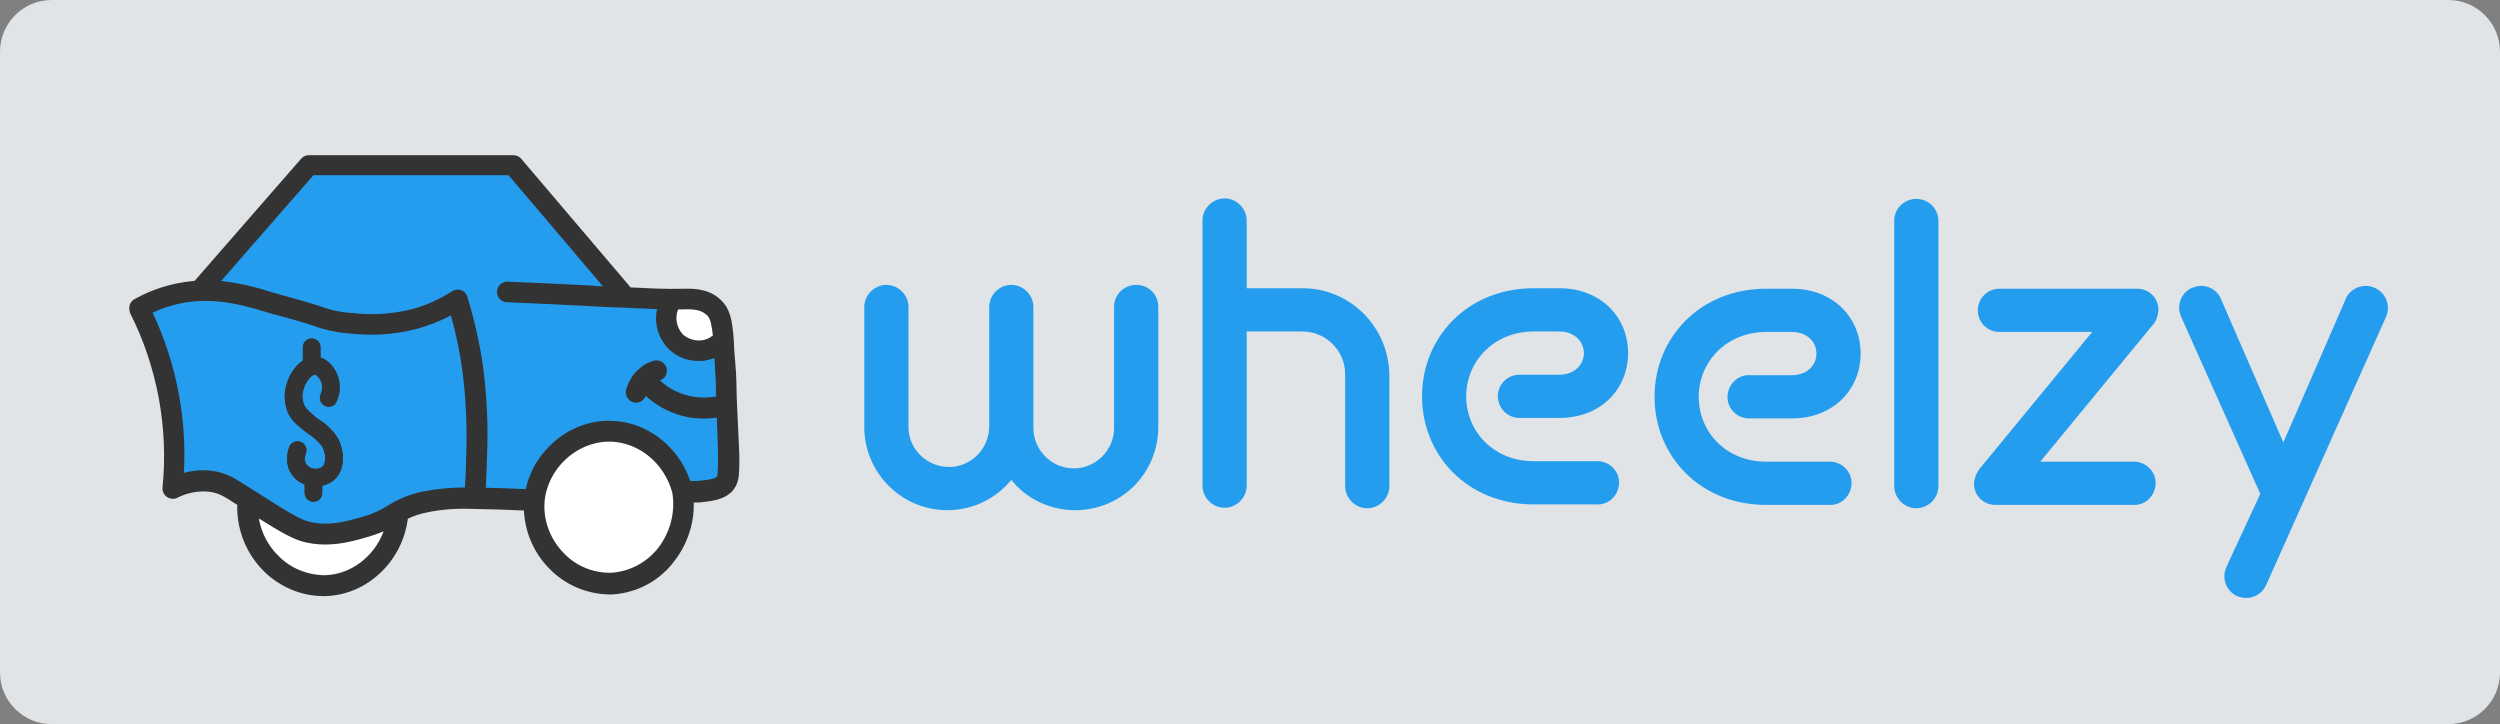
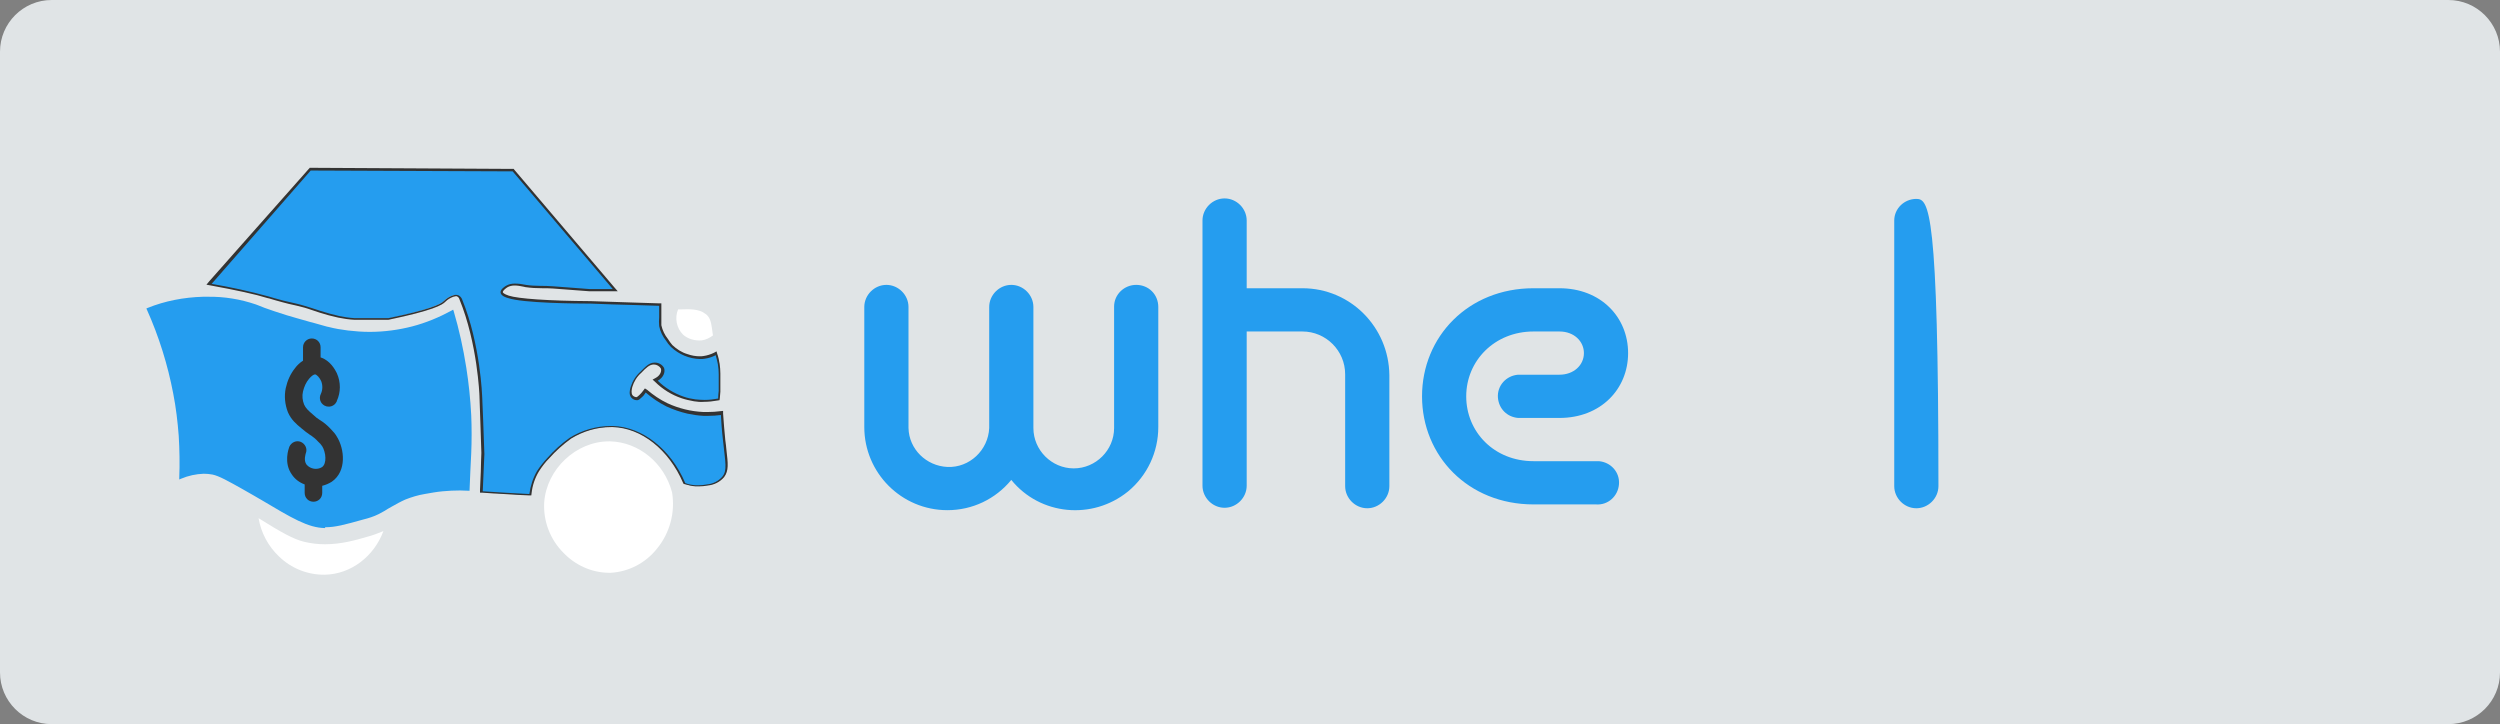
<svg xmlns="http://www.w3.org/2000/svg" width="145" height="42" viewBox="0 0 145 42" fill="none">
  <rect x="0" y="0" width="145" height="42" fill="#808080" stroke="none" />
  <path d="M0 3C0 1.343 1.343 0 3 0H142C143.657 0 145 1.343 145 3V39C145 40.657 143.657 42 142 42H3C1.343 42 0 40.657 0 39V3Z" fill="#F7FCFF" fill-opacity="0.8" />
  <path d="M38.98 28.559C38.534 26.856 37.054 25.646 35.399 25.599H35.319C33.41 25.599 31.707 27.206 31.564 29.131C31.5 30.23 31.914 31.296 32.678 32.06C33.362 32.776 34.301 33.206 35.288 33.221H35.431C36.481 33.158 37.452 32.648 38.105 31.821C38.852 30.914 39.171 29.72 38.98 28.559Z" fill="white" />
  <path d="M22.238 30.803C21.936 30.93 21.601 31.057 21.283 31.137C20.631 31.328 19.803 31.567 18.848 31.567C18.434 31.567 18.037 31.519 17.639 31.423C17.034 31.28 16.318 30.882 14.997 30.055C15.14 30.898 15.554 31.678 16.174 32.267C16.891 32.967 17.846 33.349 18.848 33.333C20.36 33.301 21.697 32.267 22.238 30.803Z" fill="white" />
  <path d="M18.848 30.628C17.861 30.612 16.939 30.055 15.092 28.957L15.061 28.941C14.917 28.861 14.583 28.654 14.122 28.4C13.215 27.89 12.705 27.604 12.323 27.524C12.148 27.492 11.989 27.477 11.814 27.477C11.368 27.492 10.923 27.588 10.509 27.763L10.398 27.811V27.699C10.43 26.888 10.414 26.092 10.366 25.28C10.302 24.453 10.207 23.641 10.048 22.83C9.729 21.159 9.22 19.52 8.52 17.96L8.488 17.896L8.552 17.864C9.57 17.451 10.668 17.244 11.766 17.212H12.053C13.008 17.196 13.947 17.355 14.838 17.657L14.965 17.705C15.156 17.785 15.474 17.912 15.92 18.055C16.429 18.23 16.875 18.358 17.209 18.453L18.052 18.692H18.068C18.88 18.915 18.944 18.947 19.055 18.962C19.421 19.058 19.803 19.122 20.185 19.169C20.599 19.217 21.013 19.249 21.442 19.249C22.27 19.249 23.113 19.137 23.909 18.931C24.705 18.724 25.469 18.405 26.201 18.008L26.28 17.96L26.312 18.039C26.63 19.122 26.869 20.204 27.044 21.318C27.187 22.225 27.283 23.148 27.331 24.071C27.362 24.803 27.362 25.551 27.331 26.299C27.315 26.617 27.299 26.936 27.283 27.27C27.267 27.652 27.251 28.018 27.235 28.4V28.463H27.171C27.012 28.463 26.853 28.447 26.694 28.447C26.36 28.447 26.01 28.463 25.675 28.495C25.325 28.527 24.975 28.591 24.625 28.654C24.243 28.718 23.877 28.829 23.511 28.973C23.256 29.084 23.002 29.227 22.747 29.37C22.54 29.482 22.413 29.561 22.317 29.625C22.206 29.689 22.095 29.752 21.967 29.816C21.681 29.959 21.379 30.055 21.06 30.134C19.978 30.437 19.453 30.58 18.864 30.58L18.848 30.628ZM17.257 25.678C17.082 25.678 16.907 25.79 16.843 25.965C16.811 26.06 16.509 26.84 16.986 27.524C17.161 27.763 17.4 27.954 17.671 28.049L17.718 28.065V28.607C17.718 28.845 17.909 29.052 18.164 29.052C18.403 29.052 18.61 28.861 18.61 28.607V28.129L18.657 28.113C18.848 28.065 19.023 28.002 19.182 27.89C20.026 27.317 19.883 26.076 19.469 25.392C19.358 25.233 19.246 25.09 19.103 24.962C18.912 24.771 18.705 24.596 18.466 24.437C18.339 24.357 18.212 24.262 18.1 24.151V24.135C17.798 23.88 17.655 23.753 17.559 23.53C17.448 23.275 17.432 22.989 17.48 22.718C17.543 22.448 17.671 22.177 17.846 21.954C17.925 21.811 18.068 21.716 18.244 21.684H18.259C18.403 21.7 18.578 21.907 18.673 22.113C18.785 22.368 18.785 22.671 18.673 22.925C18.578 23.148 18.657 23.403 18.88 23.514C18.944 23.546 18.991 23.562 19.055 23.546C19.23 23.546 19.389 23.45 19.453 23.291C19.676 22.798 19.676 22.225 19.453 21.732C19.373 21.572 19.087 21.031 18.562 20.856L18.514 20.84V20.14C18.514 19.901 18.323 19.695 18.068 19.695C17.83 19.695 17.623 19.886 17.623 20.14V20.952L17.591 20.968C17.416 21.079 17.273 21.222 17.145 21.381C16.891 21.716 16.7 22.113 16.62 22.527C16.525 22.973 16.573 23.45 16.747 23.88C16.923 24.294 17.193 24.532 17.511 24.803L17.527 24.819C17.671 24.946 17.83 25.058 17.973 25.169C18.148 25.28 18.323 25.424 18.466 25.567C18.562 25.646 18.641 25.742 18.721 25.853C18.944 26.219 19.023 26.92 18.689 27.158C18.578 27.238 18.434 27.27 18.291 27.27C18.068 27.286 17.846 27.174 17.702 26.999C17.495 26.713 17.639 26.331 17.655 26.283C17.702 26.172 17.702 26.06 17.655 25.949C17.607 25.837 17.511 25.758 17.4 25.726C17.368 25.694 17.32 25.678 17.257 25.678Z" fill="#259DEF" />
-   <path d="M12.053 17.259C12.626 17.259 13.772 17.307 14.822 17.705C14.997 17.769 15.347 17.912 15.904 18.103C16.413 18.278 16.875 18.405 17.193 18.501L18.037 18.739C18.864 18.978 18.928 18.994 19.039 19.026C19.405 19.122 19.787 19.185 20.169 19.233C20.583 19.281 21.013 19.312 21.426 19.312C23.097 19.312 24.752 18.883 26.216 18.071C26.519 19.137 26.773 20.235 26.949 21.334C27.092 22.241 27.187 23.164 27.235 24.071C27.267 24.93 27.267 25.678 27.235 26.299C27.219 26.617 27.203 26.935 27.203 27.27C27.187 27.651 27.171 28.034 27.155 28.399C26.996 28.399 26.837 28.384 26.678 28.384C26.28 28.384 25.946 28.399 25.66 28.431C25.309 28.463 24.959 28.527 24.609 28.59C24.227 28.654 23.845 28.765 23.479 28.909C23.209 29.036 22.954 29.163 22.715 29.307C22.254 29.561 22.206 29.625 21.951 29.752C21.665 29.895 21.363 29.991 21.06 30.07C19.994 30.357 19.453 30.516 18.88 30.516H18.832C17.861 30.5 16.954 29.959 15.124 28.861C14.997 28.781 14.647 28.575 14.153 28.288C13.199 27.747 12.721 27.477 12.339 27.397C12.164 27.365 11.989 27.349 11.814 27.349C11.353 27.349 10.907 27.46 10.477 27.636C10.509 26.824 10.493 26.012 10.445 25.217C10.382 24.389 10.286 23.561 10.127 22.75C9.809 21.063 9.284 19.424 8.599 17.864C9.618 17.466 10.684 17.244 11.782 17.228L12.053 17.259ZM18.307 27.19C18.1 27.206 17.909 27.11 17.782 26.951C17.591 26.697 17.734 26.315 17.734 26.299C17.846 26.044 17.718 25.742 17.448 25.63C17.384 25.614 17.32 25.599 17.257 25.599C17.05 25.599 16.859 25.726 16.779 25.917C16.747 26.012 16.429 26.84 16.939 27.54C17.114 27.795 17.368 27.986 17.671 28.097V28.59C17.671 28.877 17.893 29.1 18.18 29.1C18.466 29.1 18.689 28.877 18.689 28.59V28.177C18.88 28.129 19.071 28.049 19.246 27.938C20.121 27.333 19.978 26.044 19.548 25.344C19.437 25.185 19.31 25.026 19.166 24.898C18.976 24.692 18.769 24.516 18.53 24.373C18.403 24.294 18.275 24.198 18.164 24.087L18.148 24.071C17.846 23.816 17.718 23.689 17.623 23.482C17.527 23.243 17.495 22.973 17.559 22.718C17.623 22.448 17.734 22.193 17.909 21.986C18.052 21.795 18.18 21.731 18.244 21.731H18.259C18.355 21.747 18.514 21.907 18.61 22.113C18.705 22.352 18.705 22.623 18.594 22.861C18.482 23.116 18.594 23.418 18.848 23.546C18.912 23.578 18.991 23.593 19.055 23.593C19.262 23.593 19.437 23.482 19.517 23.291C19.755 22.782 19.755 22.193 19.517 21.668C19.421 21.477 19.135 20.936 18.578 20.761V20.14C18.578 19.854 18.355 19.631 18.068 19.631C17.782 19.631 17.559 19.869 17.559 20.14V20.92C17.384 21.031 17.225 21.174 17.098 21.349C16.827 21.684 16.652 22.081 16.557 22.511C16.461 22.973 16.509 23.466 16.684 23.912C16.875 24.341 17.145 24.58 17.48 24.851L17.495 24.866C17.639 24.994 17.798 25.105 17.957 25.217C18.132 25.328 18.291 25.455 18.434 25.614C18.53 25.694 18.61 25.79 18.673 25.885C18.88 26.219 18.96 26.888 18.657 27.095C18.562 27.158 18.434 27.19 18.307 27.19ZM12.053 17.116H11.798C10.684 17.148 9.586 17.371 8.552 17.785L8.408 17.832L8.472 17.96C9.156 19.519 9.666 21.143 10 22.814C10.159 23.625 10.255 24.437 10.318 25.264C10.382 26.06 10.382 26.872 10.35 27.667V27.89L10.557 27.795C10.955 27.62 11.384 27.524 11.83 27.508C11.989 27.508 12.164 27.524 12.323 27.556C12.689 27.636 13.199 27.922 14.106 28.431C14.551 28.686 14.886 28.893 15.029 28.972L15.061 28.988C16.907 30.102 17.846 30.659 18.848 30.659H18.896C19.485 30.659 20.026 30.516 21.108 30.214C21.426 30.134 21.729 30.023 22.015 29.88C22.158 29.816 22.238 29.752 22.365 29.689C22.493 29.625 22.588 29.545 22.795 29.434C23.034 29.291 23.288 29.163 23.543 29.036C23.893 28.893 24.275 28.781 24.641 28.718C24.975 28.654 25.325 28.59 25.675 28.559C26.01 28.527 26.344 28.511 26.678 28.511C26.837 28.511 26.996 28.511 27.155 28.527H27.299V28.415C27.315 28.034 27.331 27.667 27.346 27.285C27.362 26.967 27.378 26.633 27.394 26.315C27.426 25.567 27.426 24.819 27.394 24.087C27.346 23.164 27.251 22.241 27.108 21.334C26.933 20.22 26.694 19.122 26.376 18.039L26.328 17.864L26.169 17.944C25.453 18.342 24.689 18.644 23.909 18.851C23.113 19.058 22.286 19.169 21.458 19.169C21.044 19.169 20.631 19.137 20.217 19.09C19.835 19.042 19.469 18.978 19.103 18.899C18.976 18.867 18.912 18.851 18.116 18.612H18.1L18.021 18.58L17.257 18.373C16.923 18.278 16.477 18.135 15.968 17.976C15.522 17.832 15.22 17.705 15.013 17.625L14.886 17.578C13.978 17.259 13.024 17.1 12.053 17.116ZM18.307 27.333C18.466 27.333 18.625 27.285 18.753 27.206C19.135 26.935 19.039 26.187 18.8 25.805C18.721 25.694 18.641 25.599 18.546 25.503C18.387 25.344 18.228 25.201 18.037 25.089C17.877 24.994 17.734 24.882 17.591 24.755L17.575 24.739C17.257 24.469 17.002 24.246 16.827 23.848C16.652 23.434 16.604 22.973 16.7 22.543C16.795 22.145 16.97 21.763 17.225 21.445C17.352 21.286 17.495 21.159 17.655 21.047L17.718 20.999V20.14C17.718 19.933 17.877 19.774 18.084 19.774C18.291 19.774 18.45 19.933 18.45 20.14V20.872L18.546 20.904C19.039 21.063 19.326 21.588 19.389 21.731C19.596 22.209 19.596 22.75 19.389 23.227C19.326 23.355 19.198 23.45 19.055 23.45C19.007 23.45 18.944 23.434 18.896 23.418C18.8 23.371 18.737 23.307 18.705 23.211C18.673 23.116 18.673 23.02 18.705 22.925C18.832 22.654 18.832 22.336 18.705 22.05C18.61 21.843 18.419 21.604 18.228 21.588H18.212C18.084 21.588 17.925 21.7 17.766 21.89C17.591 22.129 17.464 22.4 17.384 22.686C17.336 22.973 17.368 23.275 17.495 23.546C17.607 23.784 17.75 23.912 18.052 24.182L18.068 24.198C18.196 24.294 18.323 24.389 18.45 24.485C18.673 24.628 18.88 24.803 19.071 24.994C19.198 25.121 19.326 25.264 19.421 25.424C19.819 26.076 19.962 27.27 19.151 27.827C18.991 27.922 18.832 28.002 18.641 28.034L18.53 28.065V28.59C18.546 28.797 18.387 28.972 18.18 28.988C17.973 29.004 17.798 28.845 17.782 28.638C17.782 28.622 17.782 28.606 17.782 28.59V28.002L17.686 27.97C17.416 27.874 17.193 27.699 17.018 27.46C16.557 26.824 16.843 26.06 16.875 25.98C16.923 25.837 17.066 25.742 17.225 25.742C17.273 25.742 17.32 25.758 17.352 25.774C17.543 25.853 17.639 26.06 17.559 26.251C17.559 26.267 17.384 26.713 17.623 27.031C17.814 27.222 18.052 27.333 18.307 27.333Z" fill="#333333" />
  <path d="M30.673 28.702C30.195 28.67 29.702 28.654 29.224 28.622C28.811 28.59 28.381 28.575 27.967 28.543H27.904L27.983 26.299C27.919 24.66 27.888 23.514 27.856 22.989C27.856 22.957 27.744 19.933 26.694 17.355C26.662 17.275 26.599 17.196 26.519 17.148C26.487 17.132 26.439 17.116 26.408 17.116C26.36 17.116 26.296 17.132 26.248 17.148C26.058 17.212 25.898 17.307 25.755 17.45C25.485 17.737 24.418 18.071 22.493 18.485H20.551C20.233 18.469 19.915 18.421 19.612 18.358C19.262 18.278 18.896 18.183 18.562 18.071C18.275 17.991 18.132 17.944 18.037 17.896C17.941 17.848 17.862 17.832 17.671 17.785C17.384 17.705 17.225 17.657 17.034 17.625C16.875 17.594 16.684 17.546 16.382 17.466C16.032 17.371 15.761 17.291 15.602 17.244L15.522 17.228C14.822 17.021 13.708 16.782 12.212 16.496L12.085 16.464L17.973 9.812L29.75 9.859L35.67 16.83H34.19L32.089 16.671C31.882 16.655 31.675 16.655 31.468 16.655C31.15 16.655 30.832 16.639 30.514 16.591L30.37 16.559C30.195 16.527 30.036 16.512 29.861 16.496C29.702 16.496 29.543 16.527 29.399 16.607C29.288 16.671 29.097 16.814 29.113 16.941C29.129 17.069 29.399 17.18 29.511 17.212C30.291 17.482 33.123 17.53 34.285 17.53C35.097 17.562 35.908 17.594 36.704 17.61C37.213 17.625 37.723 17.641 38.232 17.657H38.295V17.721C38.295 17.864 38.295 18.087 38.295 18.373C38.295 18.533 38.295 18.628 38.295 18.692C38.295 18.755 38.295 18.819 38.295 18.883C38.359 19.185 38.486 19.472 38.693 19.71C38.773 19.838 38.868 19.949 38.964 20.06C39.219 20.315 39.521 20.506 39.871 20.617C40.11 20.697 40.349 20.745 40.603 20.745C40.683 20.745 40.762 20.745 40.858 20.729C41.081 20.697 41.287 20.633 41.478 20.538L41.558 20.506L41.59 20.586C41.638 20.761 41.685 20.936 41.717 21.111C41.749 21.302 41.749 21.493 41.749 21.684C41.749 22.002 41.749 22.336 41.749 22.654L41.701 23.164L41.653 23.18C41.399 23.227 41.128 23.259 40.858 23.259C40.428 23.259 39.998 23.195 39.6 23.052C39.028 22.861 38.502 22.527 38.073 22.113L38.009 22.05L38.089 22.002C38.391 21.843 38.486 21.556 38.423 21.365C38.327 21.19 38.152 21.079 37.961 21.095H37.929C37.659 21.095 37.452 21.302 37.166 21.604C36.911 21.827 36.72 22.129 36.624 22.448C36.593 22.607 36.529 22.829 36.656 22.989C36.72 23.068 36.816 23.116 36.911 23.132C36.927 23.132 36.943 23.132 36.943 23.132C37.007 23.116 37.038 23.084 37.15 22.989C37.229 22.909 37.309 22.814 37.388 22.718L37.436 22.654L37.5 22.702C37.85 23.02 38.264 23.291 38.693 23.498C39.362 23.8 40.078 23.975 40.81 24.023C40.906 24.023 41.001 24.023 41.081 24.023C41.319 24.023 41.558 24.007 41.797 23.975L41.876 23.959V24.039C41.908 24.548 41.94 25.058 42.004 25.567C42.02 25.774 42.051 25.965 42.067 26.124C42.163 26.951 42.21 27.333 41.94 27.667C41.701 27.954 41.367 28.113 41.001 28.145C40.842 28.177 40.683 28.193 40.523 28.193C40.46 28.193 40.412 28.193 40.349 28.193C40.142 28.177 39.919 28.129 39.728 28.065L39.696 28.049L39.68 28.017C38.852 26.076 37.229 24.803 35.542 24.755H35.447C34.619 24.755 33.792 24.994 33.092 25.424C32.614 25.758 32.2 26.14 31.818 26.585C31.596 26.808 31.389 27.063 31.214 27.333C30.975 27.731 30.832 28.177 30.784 28.638V28.702H30.673Z" fill="#259DEF" />
  <path d="M18.021 9.891L29.733 9.939L35.542 16.766H34.205L32.105 16.607C31.579 16.559 31.054 16.607 30.529 16.527C30.306 16.48 30.084 16.448 29.861 16.448C29.686 16.448 29.511 16.48 29.352 16.575C29.32 16.591 29.001 16.782 29.033 16.973C29.065 17.164 29.352 17.259 29.479 17.291C30.322 17.578 33.362 17.61 34.285 17.61C35.081 17.641 35.892 17.673 36.704 17.689L38.232 17.737C38.232 17.88 38.232 18.103 38.232 18.389C38.216 18.564 38.216 18.739 38.232 18.915C38.295 19.233 38.439 19.519 38.63 19.758C38.709 19.885 38.805 20.013 38.916 20.124C39.377 20.554 39.966 20.808 40.603 20.824C40.682 20.824 40.778 20.824 40.858 20.808C41.08 20.776 41.303 20.713 41.51 20.601C41.558 20.776 41.605 20.952 41.637 21.127C41.669 21.318 41.685 21.509 41.685 21.7C41.685 21.954 41.685 22.272 41.685 22.67C41.669 22.814 41.653 22.973 41.653 23.116C41.399 23.164 41.128 23.195 40.873 23.195C40.682 23.195 40.507 23.18 40.332 23.164C40.094 23.132 39.871 23.084 39.648 23.005C39.091 22.814 38.566 22.495 38.152 22.081C38.47 21.906 38.598 21.588 38.518 21.349C38.423 21.158 38.216 21.031 37.993 21.031H37.961C37.659 21.031 37.452 21.254 37.15 21.556C36.879 21.795 36.688 22.097 36.577 22.448C36.529 22.607 36.465 22.877 36.608 23.052C36.688 23.148 36.799 23.211 36.927 23.211C36.943 23.211 36.959 23.211 36.974 23.211C37.054 23.195 37.118 23.148 37.213 23.052C37.309 22.973 37.388 22.877 37.452 22.766C37.818 23.084 38.216 23.355 38.661 23.577C39.043 23.753 39.457 23.896 39.871 23.991C40.173 24.055 40.492 24.103 40.794 24.119C40.889 24.119 40.985 24.119 41.08 24.119C41.319 24.119 41.574 24.103 41.812 24.071C41.828 24.389 41.86 24.93 41.94 25.599C42.067 26.824 42.194 27.285 41.892 27.651C41.669 27.906 41.351 28.065 41.001 28.097C40.842 28.129 40.682 28.145 40.523 28.145C40.46 28.145 40.412 28.145 40.348 28.145C40.141 28.129 39.934 28.097 39.744 28.017C38.916 26.06 37.261 24.755 35.542 24.707H35.447C34.603 24.707 33.76 24.946 33.044 25.392C32.566 25.726 32.136 26.124 31.755 26.553C31.532 26.792 31.325 27.047 31.15 27.317C30.911 27.731 30.768 28.177 30.704 28.654L29.256 28.575C28.842 28.543 28.413 28.527 27.999 28.495L28.047 27.413C28.062 27.047 28.078 26.681 28.094 26.331C28.031 24.691 27.999 23.546 27.967 23.02C27.967 23.02 27.872 19.981 26.805 17.371C26.773 17.275 26.694 17.18 26.598 17.132C26.551 17.116 26.503 17.1 26.455 17.1C26.392 17.1 26.328 17.116 26.28 17.132C26.073 17.196 25.898 17.307 25.755 17.45C25.548 17.673 24.768 17.991 22.524 18.453H20.583C20.265 18.437 19.962 18.389 19.66 18.326C19.31 18.246 18.959 18.151 18.609 18.039C18.052 17.864 18.1 17.864 17.718 17.753C17.193 17.594 17.066 17.594 16.429 17.434C16.015 17.323 15.729 17.244 15.586 17.196C14.488 16.893 13.389 16.655 12.275 16.464L18.021 9.891ZM17.957 9.748L17.909 9.796L14.201 13.981L12.132 16.32L11.973 16.512L12.228 16.559C13.708 16.83 14.822 17.069 15.522 17.291L15.602 17.307C15.761 17.355 16.015 17.434 16.381 17.53C16.684 17.61 16.859 17.657 17.034 17.689C17.225 17.737 17.4 17.769 17.671 17.848C17.846 17.896 17.925 17.928 18.021 17.96C18.116 17.991 18.259 18.039 18.546 18.135C18.896 18.246 19.246 18.342 19.612 18.421C19.93 18.485 20.249 18.533 20.567 18.549H22.508H22.524C25.118 18.007 25.659 17.689 25.834 17.498C25.962 17.371 26.121 17.275 26.296 17.212C26.344 17.196 26.392 17.196 26.439 17.18C26.471 17.18 26.503 17.18 26.519 17.196C26.582 17.228 26.63 17.291 26.646 17.355C27.697 19.917 27.808 22.925 27.808 22.957C27.84 23.975 27.887 25.089 27.919 26.267L27.903 26.697L27.887 27.349L27.84 28.431V28.575H27.983C28.397 28.606 28.826 28.638 29.24 28.654C29.718 28.686 30.211 28.718 30.688 28.734H30.816L30.832 28.606C30.879 28.161 31.023 27.731 31.261 27.333C31.436 27.063 31.627 26.808 31.85 26.585C32.232 26.155 32.662 25.774 33.123 25.439C33.823 25.01 34.619 24.771 35.447 24.771H35.542C37.197 24.819 38.789 26.076 39.616 28.002L39.648 28.065L39.712 28.081C39.919 28.145 40.126 28.193 40.348 28.209C40.412 28.209 40.476 28.209 40.539 28.209C40.698 28.209 40.873 28.193 41.033 28.161C41.415 28.129 41.765 27.954 42.003 27.667C42.274 27.301 42.226 26.888 42.131 26.076C42.115 25.917 42.099 25.726 42.067 25.519C42.019 25.01 41.972 24.5 41.94 23.991V23.832L41.781 23.848C41.542 23.88 41.303 23.896 41.064 23.896C40.969 23.896 40.889 23.896 40.794 23.896C40.078 23.864 39.362 23.689 38.709 23.386C38.279 23.18 37.882 22.909 37.532 22.607L37.404 22.527L37.309 22.654C37.245 22.75 37.165 22.829 37.086 22.909C36.99 23.005 36.959 23.02 36.911 23.036H36.895C36.815 23.02 36.736 22.989 36.688 22.925C36.593 22.798 36.64 22.591 36.672 22.448C36.768 22.129 36.943 21.843 37.197 21.62C37.468 21.334 37.675 21.142 37.913 21.142H37.929C38.089 21.142 38.248 21.238 38.327 21.365C38.391 21.524 38.295 21.779 38.025 21.922L37.85 22.018L37.993 22.145C38.423 22.575 38.964 22.909 39.537 23.1C39.775 23.18 39.998 23.227 40.253 23.275C40.444 23.307 40.635 23.323 40.826 23.307C41.096 23.307 41.367 23.275 41.637 23.227L41.733 23.211L41.749 23.1L41.781 22.718V22.654V22.639C41.781 22.304 41.781 21.986 41.781 21.668C41.781 21.477 41.765 21.27 41.733 21.079C41.701 20.888 41.669 20.713 41.605 20.538L41.558 20.379L41.415 20.458C41.224 20.554 41.017 20.617 40.81 20.649C40.73 20.665 40.651 20.665 40.571 20.665C40.332 20.665 40.094 20.617 39.871 20.538C39.537 20.442 39.25 20.251 38.996 20.013C38.9 19.901 38.821 19.79 38.741 19.663C38.55 19.424 38.423 19.153 38.359 18.867C38.359 18.803 38.359 18.755 38.359 18.692C38.359 18.628 38.359 18.517 38.359 18.373C38.359 18.151 38.359 17.944 38.359 17.721V17.594H38.216C37.706 17.578 37.197 17.562 36.688 17.546C35.892 17.514 35.065 17.498 34.269 17.466C31.786 17.45 30.052 17.323 29.511 17.148C29.224 17.053 29.161 16.973 29.161 16.941C29.161 16.878 29.272 16.766 29.415 16.671C29.543 16.591 29.702 16.559 29.845 16.559C30.02 16.559 30.179 16.591 30.338 16.623L30.482 16.655C30.8 16.702 31.134 16.718 31.452 16.718C31.659 16.718 31.866 16.718 32.073 16.734L34.174 16.893H35.829L35.622 16.655L29.829 9.843L29.797 9.796H29.733L23.893 9.764L18.021 9.732H17.957V9.748Z" fill="#333333" />
  <path d="M40.699 19.742C40.937 19.71 41.16 19.599 41.351 19.456C41.351 19.408 41.335 19.376 41.335 19.344C41.271 18.867 41.24 18.564 41.065 18.342C41.017 18.294 40.969 18.23 40.905 18.198C40.555 17.912 39.966 17.928 39.537 17.944H39.489H39.33C39.123 18.437 39.234 19.026 39.616 19.408C39.903 19.663 40.301 19.774 40.699 19.742Z" fill="white" />
  <path d="M19.183 24.882C18.991 24.676 18.785 24.5 18.546 24.357C18.419 24.278 18.291 24.182 18.18 24.071L18.164 24.055C17.862 23.8 17.734 23.673 17.639 23.466C17.543 23.227 17.512 22.957 17.575 22.702C17.639 22.432 17.75 22.177 17.925 21.97C18.084 21.779 18.212 21.715 18.275 21.715C18.371 21.731 18.53 21.891 18.625 22.098C18.721 22.336 18.721 22.607 18.61 22.845C18.482 23.1 18.578 23.402 18.832 23.53C19.087 23.657 19.389 23.562 19.517 23.307C19.533 23.291 19.533 23.275 19.533 23.259C19.771 22.75 19.771 22.161 19.533 21.636C19.437 21.445 19.151 20.904 18.594 20.729V20.14C18.594 19.854 18.371 19.631 18.084 19.631C17.798 19.631 17.575 19.869 17.575 20.14V20.92C17.4 21.031 17.241 21.174 17.114 21.349C16.843 21.684 16.668 22.081 16.573 22.511C16.477 22.973 16.525 23.466 16.7 23.912C16.891 24.341 17.161 24.58 17.495 24.851L17.512 24.866C17.655 24.994 17.814 25.105 17.973 25.217C18.148 25.328 18.307 25.455 18.45 25.614C18.546 25.694 18.625 25.79 18.689 25.885C18.896 26.219 18.976 26.888 18.673 27.095C18.387 27.27 18.005 27.206 17.782 26.951C17.591 26.697 17.734 26.315 17.734 26.299C17.846 26.028 17.702 25.742 17.448 25.63C17.177 25.519 16.891 25.662 16.779 25.917C16.748 26.012 16.429 26.84 16.939 27.54C17.114 27.795 17.368 27.986 17.671 28.097V28.59C17.671 28.877 17.893 29.1 18.18 29.1C18.466 29.1 18.689 28.877 18.689 28.59V28.177C18.88 28.129 19.071 28.049 19.246 27.938C20.121 27.333 19.978 26.044 19.549 25.344C19.453 25.169 19.326 25.026 19.183 24.882Z" fill="#333333" />
-   <path d="M42.752 23.546C42.736 23.164 42.72 22.861 42.72 22.639V22.623C42.72 22.288 42.704 21.954 42.688 21.62C42.688 21.588 42.688 21.524 42.672 21.429C42.656 21.127 42.64 20.968 42.624 20.793C42.608 20.665 42.608 20.538 42.592 20.363C42.576 20.235 42.576 20.14 42.576 20.044C42.56 19.822 42.56 19.647 42.529 19.36C42.529 19.281 42.513 19.249 42.513 19.201C42.449 18.692 42.385 18.103 42.004 17.61C41.908 17.482 41.781 17.371 41.653 17.259C40.953 16.703 40.078 16.734 39.505 16.75H39.457C38.646 16.766 37.802 16.734 36.99 16.687L36.577 16.671L30.243 9.223C30.131 9.08 29.956 9 29.781 9H17.909C17.734 9 17.575 9.08 17.464 9.207L11.289 16.289L11.146 16.305C9.984 16.416 8.854 16.766 7.82 17.339C7.613 17.451 7.485 17.657 7.501 17.896C7.501 18.008 7.517 18.103 7.565 18.198C8.345 19.742 8.886 21.381 9.204 23.068C9.522 24.787 9.602 26.538 9.427 28.272C9.395 28.606 9.634 28.893 9.952 28.925C10.063 28.941 10.175 28.925 10.27 28.877C10.859 28.575 11.528 28.447 12.18 28.527C12.721 28.606 13.04 28.813 13.772 29.291C13.772 29.323 13.756 29.354 13.756 29.402C13.756 30.819 14.329 32.187 15.347 33.174C15.809 33.619 16.366 33.985 16.97 34.224C17.527 34.447 18.132 34.574 18.737 34.574H18.896C21.299 34.495 23.336 32.569 23.654 30.086C24.004 29.911 24.386 29.8 24.768 29.72C25.596 29.545 26.439 29.482 27.299 29.514C28.333 29.529 29.368 29.561 30.386 29.609C30.45 30.866 30.959 32.06 31.834 32.951C32.741 33.906 33.999 34.447 35.304 34.479C35.367 34.479 35.431 34.479 35.495 34.479C36.895 34.399 38.184 33.731 39.043 32.633C39.505 32.06 39.839 31.407 40.046 30.691C40.189 30.182 40.253 29.673 40.237 29.148C40.428 29.148 40.603 29.148 40.794 29.116H40.81C41.303 29.052 41.924 28.988 42.385 28.575C42.656 28.32 42.815 27.97 42.847 27.604C42.895 27.063 42.895 26.522 42.863 25.965C42.815 24.946 42.783 24.134 42.752 23.546ZM40.651 27.874C40.444 27.906 40.237 27.906 40.03 27.89C39.346 25.869 37.5 24.453 35.447 24.405C34.174 24.373 32.932 24.866 32.009 25.742C31.548 26.172 31.166 26.665 30.895 27.222C30.72 27.588 30.577 27.97 30.497 28.368C29.718 28.336 28.938 28.304 28.174 28.288C28.206 27.636 28.238 26.983 28.254 26.331V26.315C28.317 24.66 28.238 23.02 28.031 21.381C27.84 19.965 27.521 18.58 27.108 17.212C27.012 16.893 26.678 16.718 26.36 16.83C26.312 16.846 26.264 16.862 26.216 16.893C25.485 17.371 24.689 17.721 23.845 17.944C22.731 18.214 21.585 18.294 20.44 18.151H20.328C19.724 18.103 19.119 17.976 18.546 17.753C18.052 17.594 17.352 17.387 16.238 17.084C16.111 17.053 15.936 16.989 15.729 16.941C14.79 16.623 13.819 16.416 12.833 16.289L18.18 10.162H29.495L34.969 16.607C34.603 16.591 34.349 16.575 34.253 16.559H34.237C33.967 16.543 33.314 16.512 31.993 16.448C31.182 16.416 30.322 16.368 29.447 16.337C29.113 16.321 28.842 16.575 28.826 16.909C28.811 17.244 29.065 17.514 29.399 17.53C30.259 17.562 31.118 17.61 31.946 17.642C33.251 17.705 33.903 17.737 34.158 17.753H34.174C34.269 17.753 34.603 17.785 35.033 17.801L35.415 17.817C35.924 17.832 36.449 17.848 36.943 17.88C37.325 17.896 37.707 17.912 38.105 17.928C38.041 18.246 38.025 18.596 38.089 18.915C38.184 19.424 38.439 19.901 38.805 20.267C39.282 20.713 39.903 20.952 40.555 20.936C40.651 20.936 40.762 20.936 40.858 20.92C41.049 20.888 41.24 20.84 41.431 20.761C41.431 20.808 41.431 20.84 41.447 20.888C41.462 21.063 41.462 21.206 41.478 21.509C41.478 21.604 41.494 21.668 41.494 21.7C41.51 22.018 41.526 22.352 41.526 22.654V22.67C41.526 22.766 41.526 22.861 41.542 22.989C40.364 23.212 39.155 22.877 38.28 22.066C38.598 21.954 38.757 21.62 38.646 21.302C38.55 21.015 38.232 20.84 37.929 20.92C37.563 21.015 37.229 21.222 36.959 21.493C36.656 21.795 36.449 22.161 36.322 22.575C36.227 22.893 36.402 23.227 36.72 23.323C36.784 23.339 36.831 23.355 36.895 23.355C37.15 23.355 37.372 23.195 37.452 22.957C38.359 23.8 39.569 24.278 40.81 24.278C41.065 24.278 41.319 24.262 41.574 24.214C41.59 24.707 41.622 25.296 41.638 25.98C41.653 26.474 41.653 26.951 41.622 27.445C41.606 27.636 41.574 27.651 41.542 27.683C41.383 27.795 40.969 27.843 40.651 27.874ZM35.447 33.221H35.304C34.317 33.206 33.362 32.792 32.694 32.076C31.93 31.296 31.516 30.23 31.58 29.148C31.723 27.206 33.426 25.614 35.335 25.614H35.415C37.07 25.662 38.534 26.872 38.996 28.575C39.187 29.736 38.868 30.914 38.136 31.837C37.468 32.649 36.497 33.158 35.447 33.221ZM16.191 32.283C15.57 31.694 15.156 30.914 15.013 30.07C16.334 30.898 17.05 31.296 17.655 31.439C18.052 31.535 18.45 31.582 18.864 31.582C19.803 31.582 20.631 31.344 21.299 31.153C21.617 31.057 21.951 30.946 22.254 30.819C21.713 32.267 20.376 33.317 18.864 33.365C17.861 33.365 16.891 32.983 16.191 32.283ZM22.524 29.307C22.047 29.609 21.522 29.848 20.965 29.991C20.074 30.246 19.071 30.532 17.941 30.262C17.384 30.134 16.397 29.514 14.854 28.527C14.695 28.431 14.567 28.336 14.424 28.256C13.66 27.763 13.151 27.429 12.355 27.317C11.798 27.238 11.225 27.27 10.668 27.429C10.748 25.885 10.652 24.341 10.366 22.829C10.063 21.206 9.554 19.631 8.854 18.135C9.602 17.785 10.414 17.562 11.241 17.482C12.88 17.323 14.456 17.801 15.395 18.087C15.602 18.151 15.793 18.214 15.952 18.246C17.034 18.533 17.718 18.739 18.196 18.899C18.848 19.137 19.532 19.281 20.233 19.344H20.296C21.57 19.488 22.875 19.408 24.116 19.09C24.816 18.899 25.5 18.644 26.153 18.294C26.455 19.36 26.678 20.442 26.821 21.541C27.028 23.116 27.092 24.707 27.044 26.299V26.315C27.028 26.967 27.012 27.62 26.965 28.272C26.137 28.272 25.325 28.352 24.514 28.511C23.814 28.654 23.129 28.925 22.524 29.307ZM39.33 17.944H39.489H39.537C39.967 17.928 40.555 17.912 40.905 18.198C40.969 18.246 41.017 18.294 41.065 18.342C41.224 18.564 41.271 18.867 41.335 19.344C41.335 19.376 41.335 19.408 41.351 19.456C41.16 19.615 40.937 19.71 40.699 19.742C40.317 19.79 39.919 19.663 39.616 19.408C39.25 19.026 39.123 18.437 39.33 17.944Z" fill="#333333" />
  <path d="M65.899 16.523C65.203 16.523 64.618 17.08 64.618 17.777V17.805V24.826C64.618 26.108 63.559 27.166 62.277 27.166C60.996 27.166 59.937 26.108 59.937 24.826V17.805C59.937 17.108 59.352 16.523 58.655 16.523C57.959 16.523 57.374 17.108 57.374 17.805V24.826C57.318 26.108 56.231 27.139 54.95 27.083C53.724 27.027 52.721 26.052 52.693 24.826V17.805C52.693 17.108 52.108 16.523 51.411 16.523C50.715 16.523 50.129 17.108 50.129 17.805V24.77C50.129 27.417 52.275 29.59 54.95 29.59C56.398 29.59 57.736 28.95 58.655 27.835C60.327 29.897 63.364 30.176 65.426 28.504C66.54 27.584 67.181 26.219 67.181 24.77V17.805C67.181 17.08 66.624 16.523 65.899 16.523Z" fill="#259DEF" />
  <path d="M75.54 16.718H72.308V12.79C72.308 12.093 71.723 11.508 71.026 11.508C70.329 11.508 69.744 12.093 69.744 12.79V28.17C69.744 28.866 70.329 29.451 71.026 29.451C71.723 29.451 72.308 28.866 72.308 28.17V19.226H75.54C76.905 19.226 78.019 20.34 78.019 21.706V28.197C78.019 28.894 78.605 29.479 79.301 29.479C79.998 29.479 80.583 28.894 80.583 28.197V21.761C80.555 18.975 78.326 16.718 75.54 16.718Z" fill="#259DEF" />
  <path d="M90.446 21.733H88.05C87.353 21.789 86.824 22.374 86.88 23.071C86.936 23.711 87.409 24.185 88.05 24.241H90.446C92.842 24.241 94.43 22.569 94.43 20.479C94.43 18.39 92.842 16.718 90.446 16.718H88.942C85.152 16.718 82.478 19.532 82.478 22.987C82.478 26.442 85.152 29.256 88.942 29.256H92.564C93.26 29.312 93.845 28.782 93.901 28.086C93.957 27.389 93.427 26.804 92.731 26.748C92.675 26.748 92.619 26.748 92.564 26.748H88.942C86.657 26.748 85.041 25.049 85.041 22.987C85.041 20.925 86.685 19.226 88.942 19.226H90.446C91.31 19.226 91.867 19.811 91.867 20.479C91.867 21.176 91.282 21.733 90.446 21.733Z" fill="#259DEF" />
-   <path d="M103.931 21.761H101.535C100.839 21.706 100.253 22.235 100.198 22.931C100.142 23.628 100.671 24.213 101.368 24.269C101.424 24.269 101.479 24.269 101.535 24.269H103.931C106.327 24.269 107.916 22.597 107.916 20.507C107.916 18.418 106.327 16.746 103.931 16.746H102.427C98.637 16.746 95.963 19.56 95.963 23.015C95.963 26.47 98.637 29.284 102.427 29.284H106.049C106.745 29.34 107.33 28.81 107.386 28.114C107.442 27.417 106.913 26.832 106.216 26.776C106.16 26.776 106.105 26.776 106.049 26.776H102.427C100.142 26.776 98.526 25.077 98.526 23.015C98.526 20.953 100.17 19.254 102.427 19.254H103.931C104.795 19.254 105.352 19.811 105.352 20.507C105.352 21.204 104.795 21.761 103.931 21.761Z" fill="#259DEF" />
-   <path d="M111.148 11.536C110.451 11.536 109.866 12.093 109.866 12.79C109.866 12.79 109.866 12.79 109.866 12.817V28.197C109.866 28.894 110.451 29.479 111.148 29.479C111.844 29.479 112.429 28.894 112.429 28.197V12.817C112.429 12.121 111.872 11.536 111.148 11.536Z" fill="#259DEF" />
-   <path d="M125.19 17.972C125.19 17.303 124.661 16.746 123.964 16.746C123.964 16.746 123.964 16.746 123.937 16.746H115.968C115.271 16.746 114.714 17.303 114.714 18C114.714 18.696 115.271 19.254 115.968 19.254H121.345L114.881 27.111C114.658 27.361 114.519 27.696 114.491 28.058C114.491 28.755 115.048 29.284 115.745 29.284H123.686C124.382 29.34 124.967 28.81 125.023 28.114C125.079 27.417 124.549 26.832 123.853 26.776C123.797 26.776 123.741 26.776 123.686 26.776H118.336L124.8 18.919C125.051 18.669 125.162 18.334 125.19 17.972Z" fill="#259DEF" />
-   <path d="M137.728 16.69C137.087 16.412 136.363 16.69 136.057 17.303C136.057 17.303 136.057 17.303 136.057 17.331L132.434 25.662L128.812 17.331C128.534 16.69 127.809 16.412 127.169 16.69H127.141C126.5 16.969 126.221 17.721 126.5 18.362L131.097 28.643L129.147 32.85C128.84 33.491 129.091 34.243 129.704 34.55C130.345 34.856 131.097 34.606 131.404 33.993C131.431 33.965 131.431 33.937 131.459 33.881L138.397 18.362C138.676 17.721 138.369 16.969 137.728 16.69Z" fill="#259DEF" />
+   <path d="M111.148 11.536C110.451 11.536 109.866 12.093 109.866 12.79C109.866 12.79 109.866 12.79 109.866 12.817V28.197C109.866 28.894 110.451 29.479 111.148 29.479C111.844 29.479 112.429 28.894 112.429 28.197C112.429 12.121 111.872 11.536 111.148 11.536Z" fill="#259DEF" />
</svg>